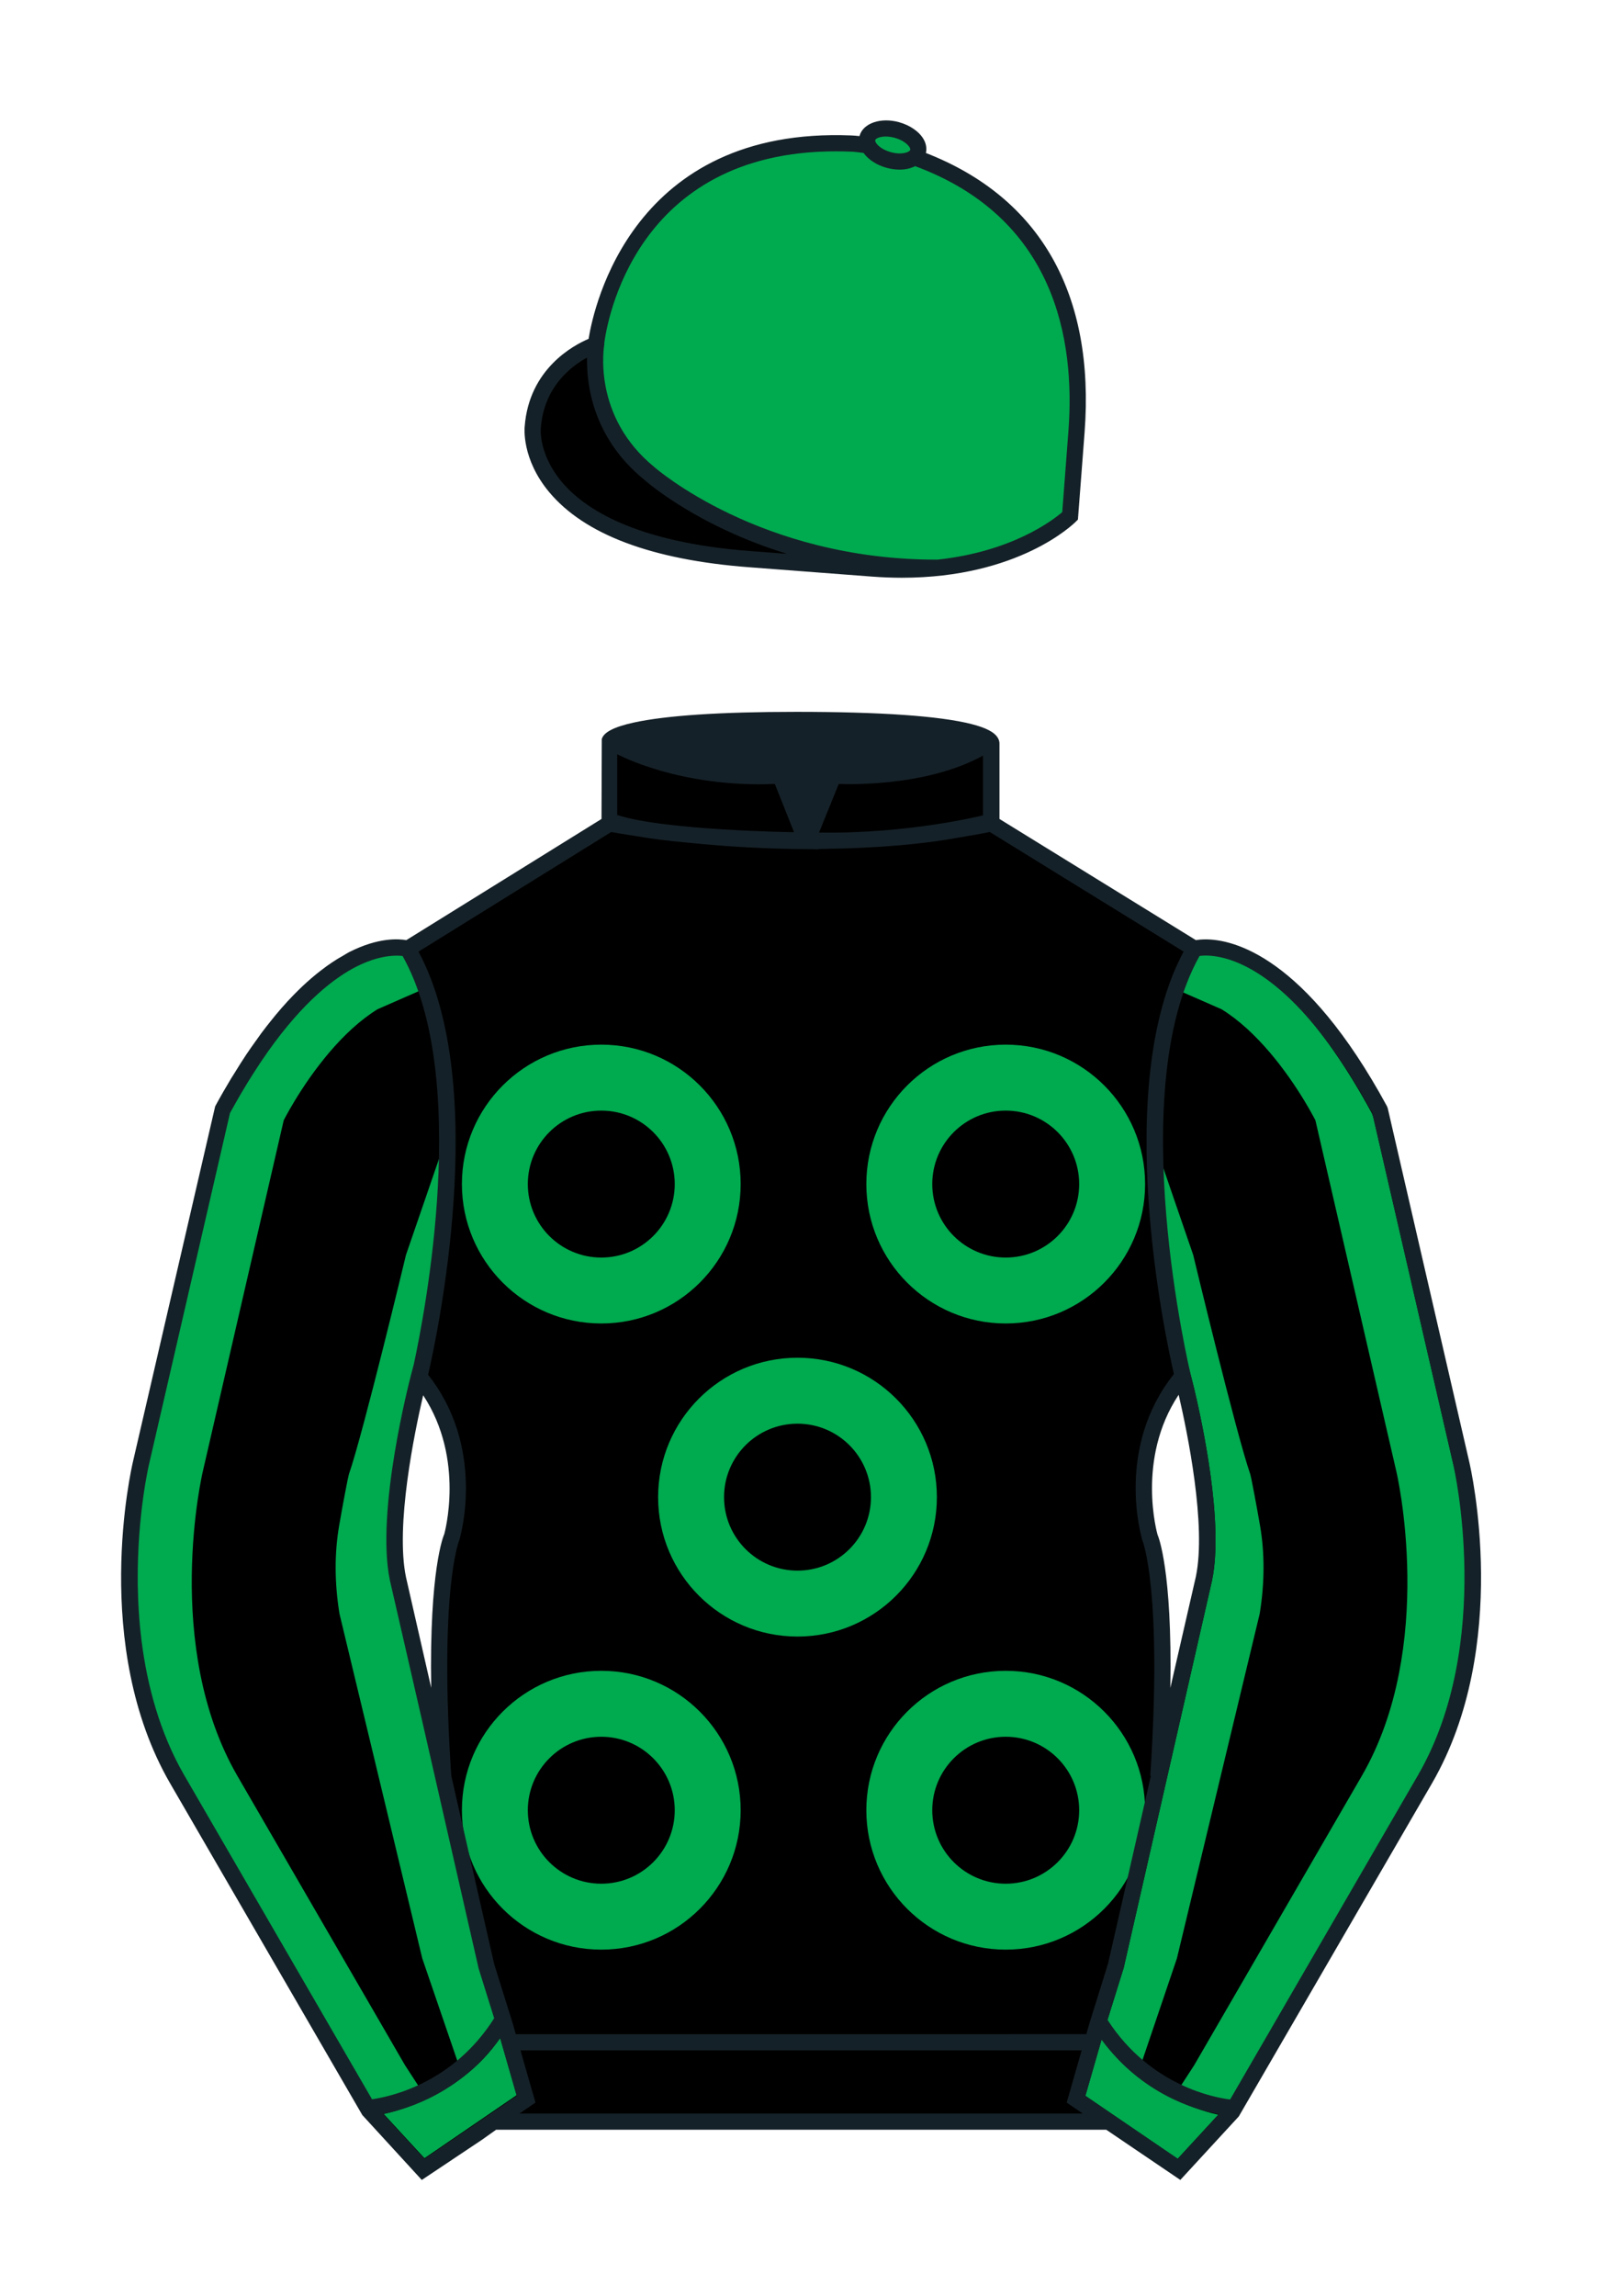
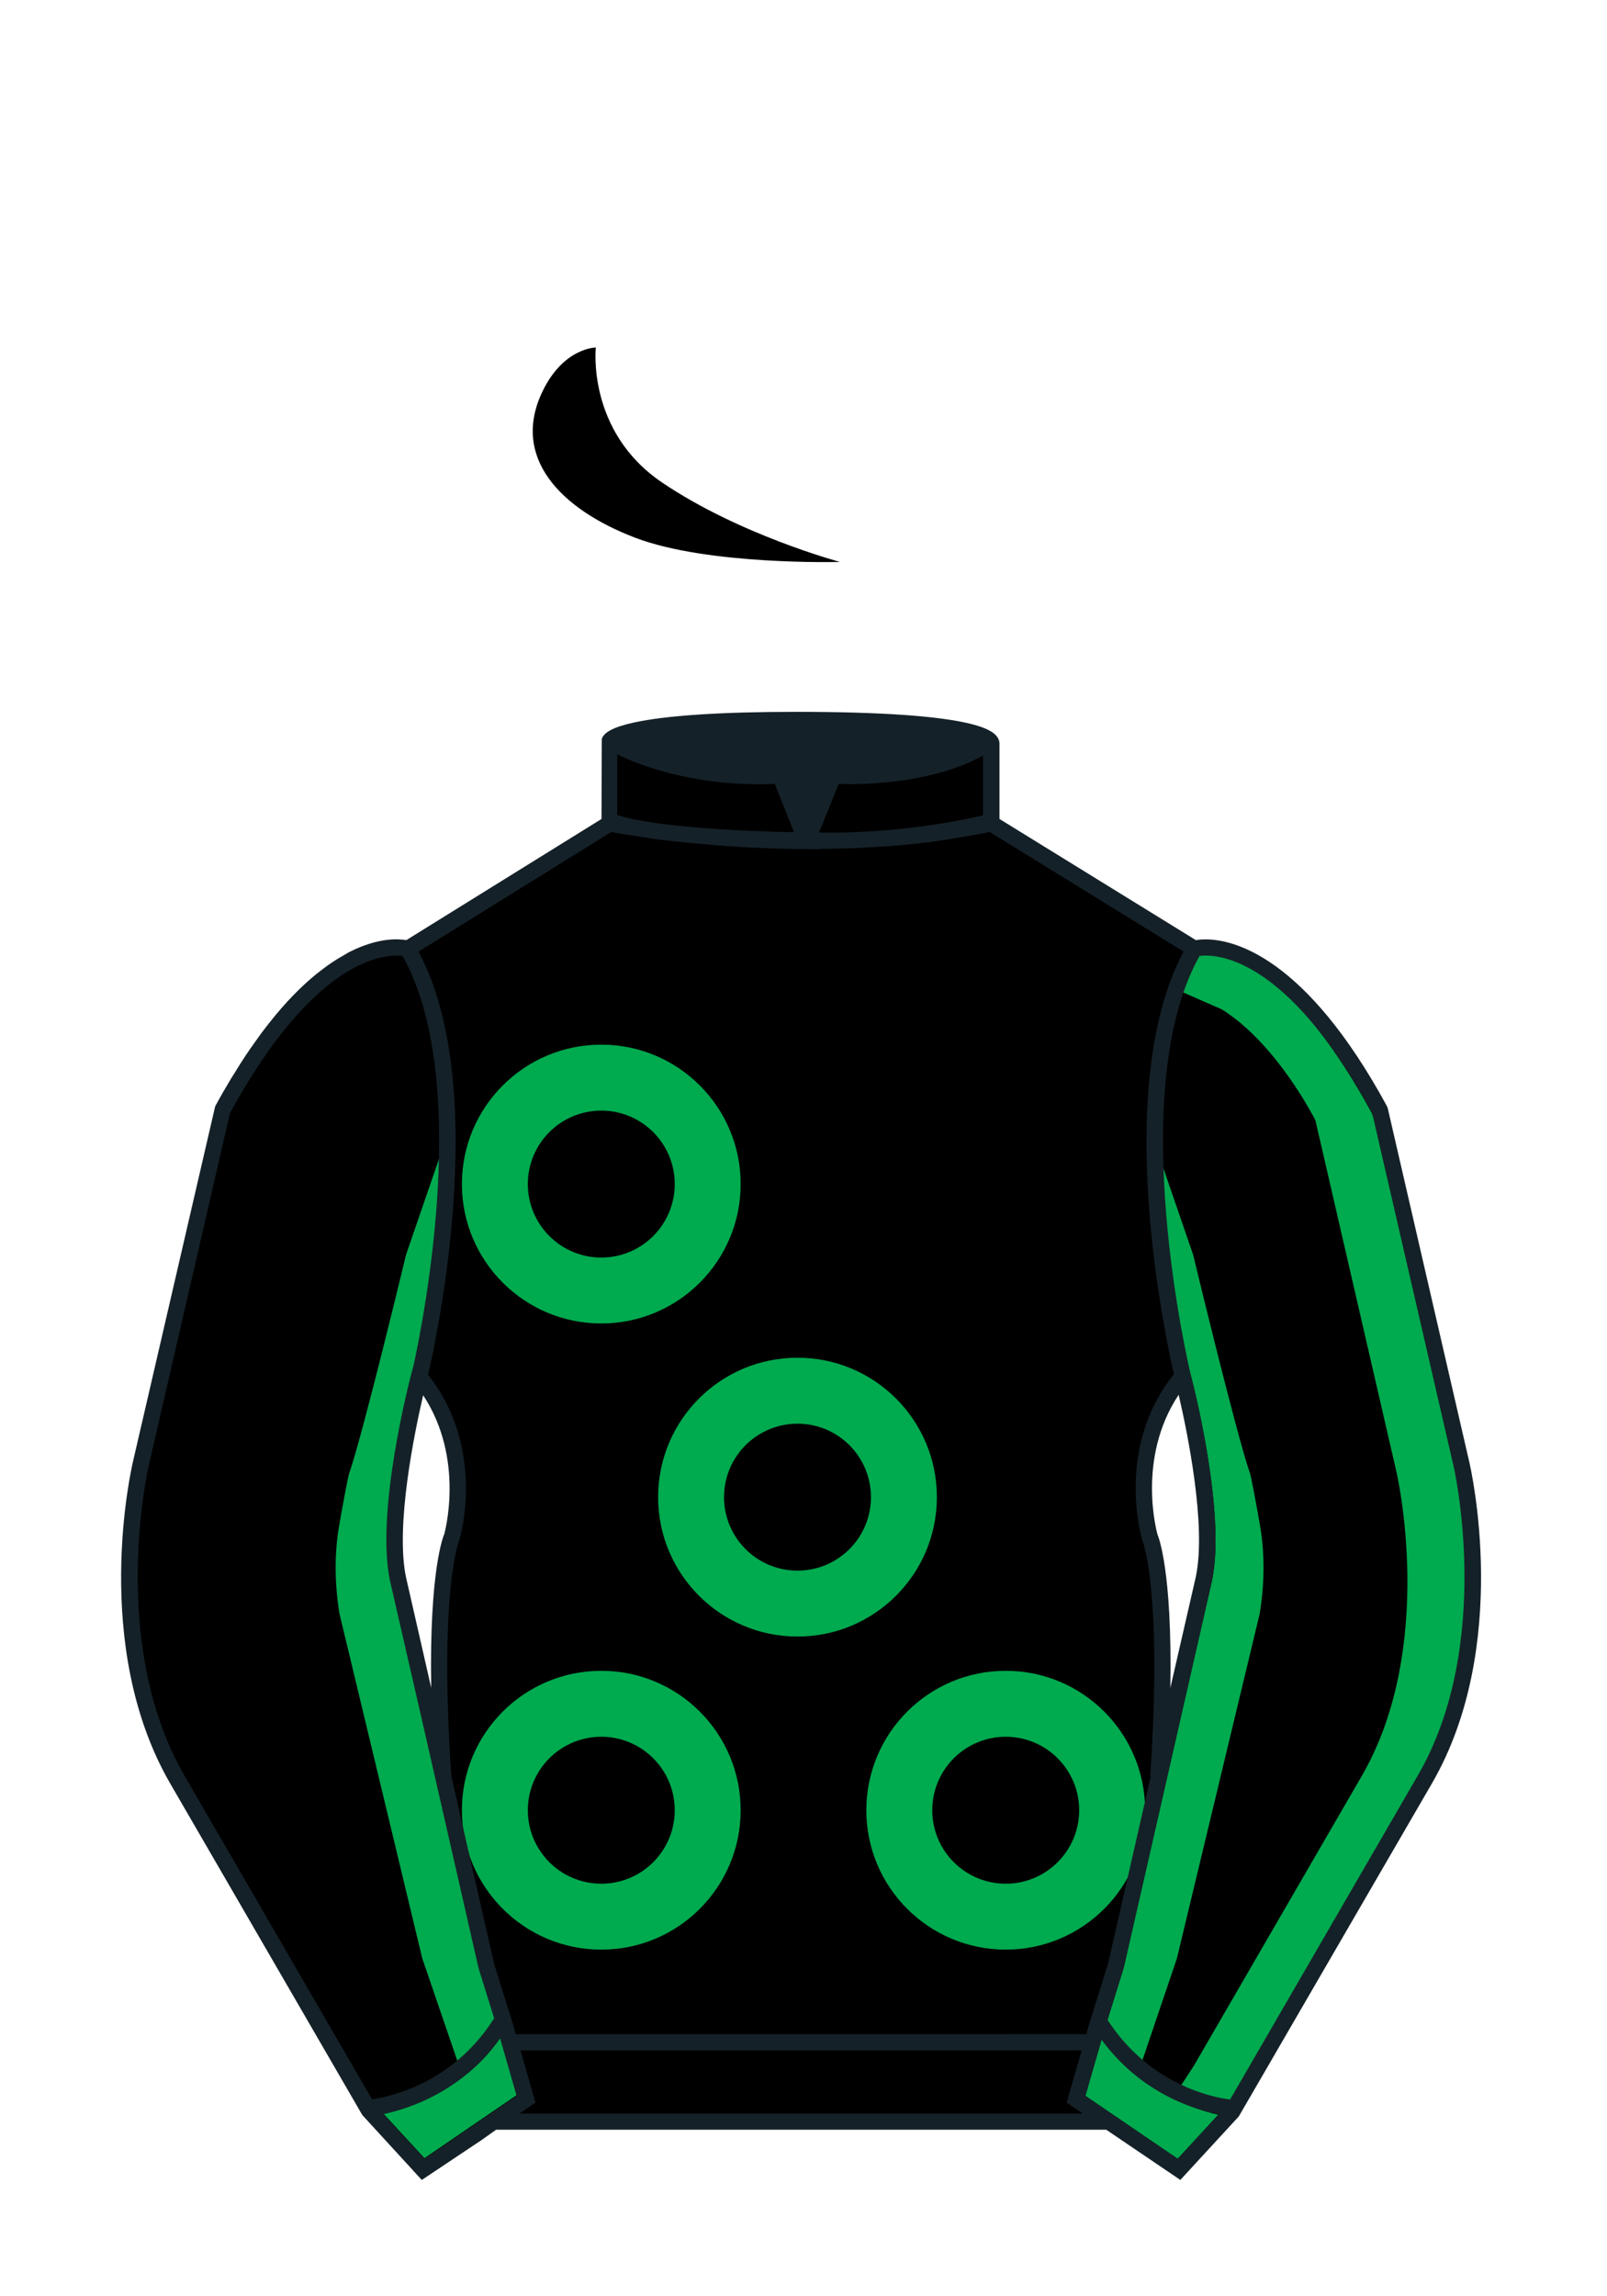
<svg xmlns="http://www.w3.org/2000/svg" version="1.1" id="EXTRA_COLOURS" x="0px" y="0px" viewBox="0 0 99.213 141.732" style="enable-background:new 0 0 99.213 141.732;" xml:space="preserve">
  <path id="Jacket_Colour_1_" d="M90.215,90.314l-5.025-21.795c-6.287-11.574-11.451-9.961-11.451-9.961l-12.533-7.73v-2.458v-2.459  c0,0,0.098-0.369-1.357-0.737c-1.457-0.369-4.467-0.737-10.689-0.737c-5.586,0-8.467,0.328-9.95,0.655  c-1.484,0.328-1.571,0.655-1.571,0.655v2.54v2.54l-6.229,3.865l-6.228,3.865c0,0-0.074-0.019-0.202-0.038  c-0.993-0.156-5.68-0.259-11.255,10.002L8.7,90.316c0,0-2.624,11.088,2.23,19.498l11.871,20.482l3.317,3.603l2.913-1.944  l1.434-0.999l2.014-1.385l-2.008,1.381h2.276h1.747h1.747h17.457h14.752l1.434,1l2.912,1.944l3.318-3.604l11.869-20.483  C92.838,101.4,90.215,90.314,90.215,90.314z M24.577,97.457c-0.876-4.19,1.312-12.487,1.313-12.492  c3.652,4.394,1.996,9.92,1.996,9.92s-1.313,2.917-0.525,14.753l-0.92-4.007l3.586,15.722L24.577,97.457z M73.004,84.941  c0,0,2.189,8.301,1.313,12.492l-2.801,12.205c0.787-11.836-0.525-14.753-0.525-14.753S69.326,89.339,73.004,84.941z" />
-   <path id="Cap_Colour_1_" style="fill:#00AA4F;" d="M56.462,9.702c0.107-0.088,0.183-0.195,0.217-0.32  c0.143-0.51-0.443-1.119-1.309-1.358c-0.863-0.239-1.678-0.02-1.82,0.491c-0.042,0.151-0.014,0.309,0.059,0.465  c-0.39-0.063-0.763-0.108-1.076-0.121C38.096,8.281,36.791,21.276,36.791,21.276s-3.602,1.175-3.901,5.104  c0,0-0.756,7.056,13.389,8.132l7.594,0.578c8.338,0.633,12.191-3.244,12.191-3.244l0.098-1.267l0.299-3.929  C67.458,13.54,58.392,10.398,56.462,9.702z" />
  <g id="Sleeves_Colour">
    <path id="Right_Sleeve_Colour" d="M72.795,133.898l-2.912-1.944l-1.434-1l-2.014-1.384l1.297-4.521l1.154-3.698l5.451-23.896   c0.875-4.191-1.314-12.493-1.314-12.493s-4.328-17.816,0.715-26.404c0,0,5.164-1.613,11.451,9.961l5.025,21.795   c0,0,2.623,11.087-2.232,19.497l-11.869,20.482L72.795,133.898" />
    <path id="Left_Sleeve_Colour" d="M26.118,133.9l2.913-1.944l1.434-0.999l2.014-1.385l-1.298-4.521l-1.154-3.698l-5.45-23.897   C23.7,93.266,25.89,84.965,25.89,84.965s4.328-17.817-0.715-26.405c0,0-5.164-1.613-11.452,9.961L8.7,90.316   c0,0-2.623,11.088,2.231,19.498l11.871,20.482L26.118,133.9" />
  </g>
  <g id="Rings">
    <path id="Bottom_Right_1_" style="fill:#00AA4F;" d="M62.091,103.127c-4.753,0-8.605,3.853-8.605,8.605s3.853,8.605,8.605,8.605   s8.605-3.853,8.605-8.605S66.843,103.127,62.091,103.127z M62.091,116.268c-2.505,0-4.535-2.031-4.535-4.535   s2.031-4.535,4.535-4.535c2.505,0,4.535,2.031,4.535,4.535S64.596,116.268,62.091,116.268z" />
    <path id="Bottom_Left_1_" style="fill:#00AA4F;" d="M37.122,103.127c-4.753,0-8.605,3.853-8.605,8.605s3.853,8.605,8.605,8.605   s8.605-3.853,8.605-8.605S41.874,103.127,37.122,103.127z M37.122,116.268c-2.505,0-4.535-2.031-4.535-4.535   s2.031-4.535,4.535-4.535c2.505,0,4.535,2.031,4.535,4.535S39.627,116.268,37.122,116.268z" />
    <path id="Middle_4_" style="fill:#00AA4F;" d="M49.236,83.803c-4.753,0-8.605,3.853-8.605,8.605s3.853,8.605,8.605,8.605   s8.605-3.853,8.605-8.605S53.989,83.803,49.236,83.803z M49.236,96.944c-2.505,0-4.535-2.031-4.535-4.535   c0-2.505,2.031-4.535,4.535-4.535c2.505,0,4.535,2.031,4.535,4.535C53.771,94.913,51.741,96.944,49.236,96.944z" />
-     <path id="Top_Right_1_" style="fill:#00AA4F;" d="M62.091,64.479c-4.753,0-8.605,3.853-8.605,8.605s3.853,8.605,8.605,8.605   s8.605-3.853,8.605-8.605S66.843,64.479,62.091,64.479z M62.091,77.62c-2.505,0-4.535-2.031-4.535-4.535   c0-2.505,2.031-4.535,4.535-4.535c2.505,0,4.535,2.031,4.535,4.535C66.626,75.589,64.596,77.62,62.091,77.62z" />
    <path id="Top_Left_1_" style="fill:#00AA4F;" d="M37.122,64.479c-4.753,0-8.605,3.853-8.605,8.605s3.853,8.605,8.605,8.605   s8.605-3.853,8.605-8.605S41.874,64.479,37.122,64.479z M37.122,77.62c-2.505,0-4.535-2.031-4.535-4.535   c0-2.505,2.031-4.535,4.535-4.535c2.505,0,4.535,2.031,4.535,4.535C41.657,75.589,39.627,77.62,37.122,77.62z" />
  </g>
  <g id="Seams_1_">
    <path id="Right_2_5_" style="fill:#00AA4F;" d="M90.544,97.556c0.013,1.064-0.021,2.116-0.1,3.128   c-0.091,1.161-0.245,2.301-0.459,3.386c-0.238,1.214-0.557,2.386-0.946,3.483c-0.43,1.212-0.956,2.361-1.565,3.418L76.48,129.935   l-3.796-0.858l1.042-1.605l10.36-17.878c0.545-0.943,1.021-1.982,1.413-3.086c0.355-1.004,0.648-2.082,0.868-3.201   c0.198-1.011,0.342-2.072,0.427-3.154c0.075-0.963,0.107-1.954,0.094-2.946c-0.012-0.854-0.054-1.719-0.127-2.57   c-0.066-0.776-0.151-1.461-0.233-2.03c-0.082-0.565-0.164-1.016-0.224-1.324c-0.055-0.283-0.092-0.443-0.095-0.453l-4.998-21.681   c-0.031-0.061-0.077-0.148-0.137-0.259c-0.128-0.237-0.319-0.576-0.564-0.98c-0.246-0.404-0.549-0.876-0.901-1.377   c-0.39-0.553-0.792-1.076-1.195-1.552c-0.475-0.558-0.959-1.062-1.438-1.498c-0.521-0.472-1.046-0.872-1.562-1.19l-3.131-1.371   l1.146-2.479h0.64c0.195,0,0.518,0.028,1.277,0.248c0.386,0.112,0.71,0.224,0.71,0.224l0.123,0.052   c0.616,0.309,1.242,0.708,1.86,1.185c0.69,0.533,1.386,1.176,2.067,1.911c0.747,0.806,1.497,1.747,2.23,2.796   c0.794,1.136,1.587,2.43,2.356,3.846l0.096,0.253l5.024,21.794c0,0.001,0.044,0.188,0.11,0.525c0.064,0.331,0.15,0.813,0.238,1.419   c0.088,0.603,0.177,1.327,0.247,2.147C90.487,95.754,90.533,96.668,90.544,97.556z" />
    <path id="Right_1_5_" style="fill:#00AA4F;" d="M69.374,121.462l-1.095,3.514l2.143,2.508l2.238-6.606l5.099-21.222l0.022-0.111   c0.298-1.875,0.302-3.682,0.013-5.366c-0.222-1.294-0.557-3.048-0.601-3.174c-0.882-2.529-3.527-13.547-3.527-13.547l-2.32-6.747   l0.589,8.03l1.762,6.855c0.516,2.149,1.874,8.398,1.13,11.96L69.374,121.462z" />
    <path id="Left_2_5_" style="fill:#00AA4F;" d="M24.306,97.613c-0.743-3.563,0.647-9.854,1.163-12.002l1.326-6.87l0.589-8.03   l-2.32,6.747c0,0-2.644,11.018-3.527,13.547c-0.044,0.126-0.379,1.88-0.601,3.174c-0.289,1.685-0.285,3.491,0.013,5.366   l0.022,0.111l5.099,21.222l2.223,6.492l2.658-2.679l-1.08-3.447L24.306,97.613z" />
-     <path id="Left_1_5_" style="fill:#00AA4F;" d="M8.321,94.84c0.07-0.82,0.159-1.545,0.247-2.147   c0.088-0.605,0.174-1.088,0.238-1.419c0.066-0.338,0.11-0.524,0.11-0.525l5.024-21.794l0.096-0.253   c0.77-1.416,1.563-2.709,2.356-3.846c0.733-1.049,1.483-1.99,2.23-2.796c0.682-0.734,1.377-1.377,2.067-1.911   c0.618-0.477,1.244-0.876,1.86-1.185l0.123-0.052c0,0,0.324-0.112,0.71-0.224c0.76-0.22,1.082-0.248,1.277-0.248h0.64l1.146,2.479   l-3.131,1.371c-0.516,0.318-1.041,0.718-1.562,1.19c-0.479,0.436-0.964,0.94-1.438,1.498c-0.403,0.477-0.806,0.999-1.195,1.552   c-0.353,0.501-0.655,0.973-0.901,1.377c-0.245,0.404-0.437,0.743-0.564,0.98c-0.06,0.11-0.105,0.198-0.137,0.259L12.52,90.827   c-0.003,0.01-0.04,0.17-0.095,0.453c-0.06,0.309-0.142,0.759-0.224,1.324c-0.082,0.569-0.167,1.254-0.233,2.03   c-0.073,0.852-0.115,1.717-0.127,2.57c-0.014,0.992,0.019,1.983,0.094,2.946c0.085,1.082,0.229,2.144,0.427,3.154   c0.22,1.119,0.513,2.197,0.868,3.201c0.393,1.104,0.868,2.143,1.413,3.086l10.36,17.878l1.042,1.605l-3.796,0.858l-10.993-18.964   c-0.609-1.057-1.136-2.206-1.565-3.418c-0.39-1.098-0.708-2.27-0.946-3.483c-0.214-1.085-0.368-2.225-0.459-3.386   c-0.079-1.012-0.112-2.063-0.1-3.128C8.197,96.668,8.243,95.754,8.321,94.84z" />
  </g>
  <path id="Collar_Colour_1_" style="display:none;fill:#FFFFFF;" d="M47.835,48.387l1.188,2.979c0,0-8-0.104-10.917-1.063v-3.75  C38.106,46.554,41.949,48.637,47.835,48.387z M51.783,48.387l-1.219,3c5.563,0.094,10.125-1.063,10.125-1.063v-3.688  C57.033,48.669,51.783,48.387,51.783,48.387z" />
-   <path id="Collar_Outline_Colour" style="display:none;fill:#FFFFFF;" d="M60.447,46.2c-3.439,1.912-8.389,1.699-8.637,1.688  l-0.356-0.02l-1.627,4.006l0.729,0.013c0.22,0.003,0.437,0.005,0.654,0.005c5.209,0,9.425-1.039,9.603-1.083l0.377-0.096v-4.926  L60.447,46.2z M60.189,47.449v2.479c-1.057,0.233-4.63,0.944-8.884,0.964l0.811-1.994C53.23,48.92,57.058,48.879,60.189,47.449z   M48.168,47.873l-0.354,0.015c-5.621,0.249-9.435-1.754-9.469-1.773l-0.738-0.399v4.951l0.344,0.112  c2.948,0.969,10.736,1.083,11.066,1.088l0.748,0.01L48.168,47.873z M47.5,48.899l0.778,1.95c-2.058-0.053-7.21-0.251-9.672-0.918  v-2.592C40.016,47.941,43.194,49.014,47.5,48.899z" />
  <path id="Cuffs_Colour" style="fill:#00AA4F;" d="M23.688,130.48c0,0,4.605-0.855,7.192-4.699l1.021,3.536l-5.696,3.893  L23.688,130.48z M75.216,130.523c0,0-4.605-0.855-7.191-4.699l-1.021,3.535l5.697,3.893L75.216,130.523z" />
  <path id="Peak_Colour" d="M51.857,34.685c0,0-8.164,0.225-12.666-1.504c-4.612-1.771-7.675-4.968-5.681-9.057  c1.304-2.673,3.275-2.673,3.275-2.673s-0.572,5.167,4.077,8.321C45.641,33.014,51.857,34.685,51.857,34.685z" />
  <polygon id="Button_Colour" style="display:none;fill:#FFFFFF;" points="55.656,8.031 54.25,7.953 53.641,8.453 53.641,9.156   54.453,9.75 55.781,10.016 56.672,9.531 56.672,8.531 " />
  <path id="Jacket" style="fill:#152128;" d="M90.702,90.201l-5.025-21.795l-0.048-0.126c-5.05-9.295-9.512-10.299-11.196-10.299  c-0.128,0-0.242,0.006-0.343,0.014c-0.101,0.009-0.188,0.02-0.26,0.032l-12.125-7.479v-4.611c0.009-0.128-0.025-0.266-0.099-0.391  c-0.209-0.354-0.729-0.627-1.636-0.857c-1.973-0.499-5.61-0.752-10.812-0.752c-4.67,0-8.054,0.225-10.058,0.667  c-1.199,0.265-1.835,0.597-1.947,1.015l-0.017,4.93l-12.05,7.478c-0.491-0.081-1.713-0.173-3.499,0.724  c-0.152,0.076-0.302,0.178-0.453,0.264c-0.11,0.063-0.218,0.122-0.331,0.193c-0.206,0.127-0.411,0.266-0.616,0.412  c-0.042,0.03-0.084,0.063-0.126,0.094c-0.748,0.546-1.49,1.216-2.226,2.006c-0.03,0.032-0.059,0.062-0.089,0.094  c-0.247,0.268-0.492,0.55-0.737,0.845c-0.071,0.085-0.143,0.176-0.214,0.264c-0.225,0.279-0.449,0.562-0.672,0.863  c-0.119,0.16-0.241,0.337-0.362,0.507c-0.184,0.259-0.368,0.513-0.55,0.787c-0.246,0.368-0.495,0.766-0.745,1.173  c-0.062,0.102-0.125,0.194-0.188,0.298c-0.328,0.544-0.659,1.118-0.993,1.733L8.213,90.201c-0.109,0.461-2.613,11.379,2.285,19.864  l11.871,20.482l3.671,4.006l0.005-0.003l0,0l3.685-2.459l0.9-0.639h37.666l4.575,3.1l0.002-0.002l0,0l3.608-3.919l11.934-20.571  C93.313,101.576,90.81,90.659,90.702,90.201z M51.783,48.387c0,0,5.25,0.281,8.906-1.75v3.688c0,0-4.563,1.156-10.125,1.063  L51.783,48.387z M38.106,46.554c0,0,3.843,2.083,9.729,1.833l1.188,2.979c0,0-8-0.104-10.917-1.063V46.554z M37.735,51.354  c0.277,0.051,0.855,0.153,1.681,0.275c0.775,0.137,1.838,0.277,3.275,0.404c1.825,0.184,4.029,0.338,6.452,0.37l0,0.001h0.088  c0.276,0.003,0.55,0.008,0.831,0.008c0.021,0,0.044-0.001,0.066-0.001l0.391,0.01l-0.007-0.018c0.129-0.001,0.262-0.006,0.392-0.008  c0.364-0.005,0.715-0.012,1.057-0.022c0.417-0.012,0.83-0.025,1.254-0.046c0.836-0.039,1.601-0.09,2.299-0.151  c0.037-0.003,0.073-0.006,0.11-0.01c1.009-0.09,1.874-0.196,2.603-0.308c0.279-0.04,0.555-0.092,0.834-0.137  c0.086-0.016,0.175-0.031,0.256-0.046c0.597-0.1,1.194-0.198,1.788-0.323l11.969,7.383c-4.454,8.304-1.133,23.766-0.599,26.078  c-3.606,4.516-2.034,9.983-1.943,10.274c0.013,0.029,1.246,3.066,0.484,14.519l0.036,0.005l-2.643,11.59l-1.157,3.71l-0.185,0.644  H31.845l-0.187-0.651l-1.144-3.661l-2.654-11.637l0,0c-0.763-11.452,0.471-14.489,0.505-14.576c0.07-0.233,1.631-5.668-1.935-10.176  c0.495-2.132,3.894-17.753-0.592-26.116L37.735,51.354z M71.469,94.742c-0.015-0.049-1.343-4.676,1.299-8.652  c0.541,2.327,1.723,8.064,1.061,11.231l-1.574,6.861C72.381,96.862,71.496,94.793,71.469,94.742z M26.622,104.177l-1.556-6.823  c-0.664-3.176,0.517-8.906,1.059-11.235c2.615,3.966,1.301,8.562,1.306,8.562C27.385,94.782,26.497,96.86,26.622,104.177z   M11.368,109.561c-1.521-2.635-2.274-5.55-2.618-8.201c-0.007-0.057-0.014-0.114-0.021-0.171c-0.055-0.443-0.097-0.878-0.131-1.303  c-0.012-0.149-0.021-0.296-0.03-0.444c-0.018-0.271-0.03-0.536-0.041-0.797c-0.011-0.294-0.019-0.585-0.023-0.87  c-0.001-0.068-0.001-0.133-0.001-0.2c-0.013-2.022,0.153-3.789,0.325-5.061c0.177-1.286,0.358-2.072,0.362-2.088L14.2,68.697  c0.08-0.146,0.158-0.28,0.237-0.422c0.155-0.278,0.31-0.551,0.464-0.812c0.128-0.218,0.255-0.431,0.382-0.637  c0.109-0.178,0.217-0.347,0.325-0.518c0.28-0.442,0.558-0.862,0.831-1.251c0.029-0.042,0.059-0.086,0.088-0.127  c2.214-3.131,4.146-4.6,5.511-5.286c0.223-0.112,0.436-0.205,0.638-0.283c0.01-0.004,0.021-0.008,0.031-0.012  c0.796-0.304,1.418-0.367,1.819-0.363c0.132,0.002,0.249,0.01,0.329,0.02c4.204,7.493,1.371,22.07,0.69,25.215l-0.156,0.592  c-0.091,0.344-2.209,8.464-1.317,12.732l1.972,8.587l3.506,15.369l0.959,3.072c-2.557,4.045-6.483,4.854-7.541,5L11.368,109.561z   M26.201,133.244l-2.547-2.768c1.554-0.301,4.789-1.316,7.224-4.666l1.02,3.554L26.201,133.244z M32.07,130.453l0.989-0.673  l-0.926-3.226H66.78l-0.925,3.223l0.993,0.676H32.07z M72.718,133.242l-0.945-0.64l-4.758-3.241l0.993-3.462  c2.473,3.341,5.738,4.315,7.242,4.592L72.718,133.242z M87.55,109.56l-11.605,20.027c-0.88-0.105-4.917-0.807-7.57-4.918  l0.999-3.207l5.453-23.905c0.889-4.259-1.229-12.38-1.317-12.714c-0.043-0.175-4.16-17.446,0.548-25.838  c0.007-0.001,0.015-0.002,0.022-0.003c0.09-0.011,0.204-0.022,0.352-0.022c0.375,0,0.907,0.059,1.569,0.285  c1.984,0.678,5.132,2.855,8.717,9.432l5.011,21.731C89.754,90.537,92.251,101.417,87.55,109.56z" />
-   <path id="Cap_1_" style="fill:#152128;" d="M57.165,9.444c0.057-0.275,0.019-0.562-0.136-0.837c-0.27-0.478-0.84-0.875-1.524-1.065  c-1.129-0.313-2.219,0.061-2.436,0.838c-0.002,0.007,0,0.014-0.001,0.021v0c-0.182-0.02-0.356-0.035-0.514-0.041  C39.073,7.812,36.665,18.9,36.338,20.915c-0.927,0.393-3.675,1.851-3.945,5.412c-0.009,0.081-0.192,1.999,1.504,4.037  c2.186,2.626,6.339,4.19,12.344,4.647l7.594,0.578c0.623,0.047,1.245,0.071,1.85,0.071c7.21,0,10.594-3.32,10.734-3.461l0.13-0.13  l0.411-5.379C67.61,18.138,64.218,12.193,57.165,9.444z M56.922,9.944c-0.004,0.005-0.011,0.008-0.015,0.013  C56.911,9.952,56.918,9.949,56.922,9.944z M54.684,8.427c0.179,0,0.365,0.026,0.554,0.079c0.512,0.142,0.815,0.408,0.92,0.593  c0.035,0.061,0.05,0.116,0.039,0.151c-0.021,0.077-0.233,0.22-0.65,0.22c-0.18,0-0.366-0.026-0.554-0.079  c-0.513-0.143-0.817-0.409-0.922-0.594c-0.034-0.061-0.048-0.114-0.039-0.147C54.058,8.556,54.3,8.427,54.684,8.427z M53.201,9.289  c-0.083-0.146-0.135-0.296-0.157-0.445C53.067,8.993,53.118,9.143,53.201,9.289z M46.317,34.013  c-7.098-0.54-10.24-2.614-11.625-4.258c-1.439-1.708-1.311-3.26-1.303-3.337c0.193-2.54,1.873-3.812,2.855-4.346  c-0.036,1.647,0.343,4.926,3.496,7.509c0.186,0.167,3.299,2.898,8.858,4.605L46.317,34.013z M65.962,26.612l-0.381,4.997  c-0.577,0.499-3.094,2.439-7.702,2.934c-0.029,0-0.058,0-0.086,0c-10.87,0-17.323-5.649-17.404-5.721  c-3.844-3.149-3.107-7.426-3.074-7.606l-0.013-0.003c0.16-1.266,1.872-11.873,14.309-11.873c0.295,0,0.595,0.006,0.903,0.018  c0.235,0.009,0.51,0.04,0.8,0.082c0.296,0.408,0.802,0.746,1.411,0.915c0.275,0.076,0.552,0.115,0.821,0.115  c0.371,0,0.689-0.082,0.954-0.214l0,0C65.094,13.439,66.397,20.895,65.962,26.612z" />
</svg>